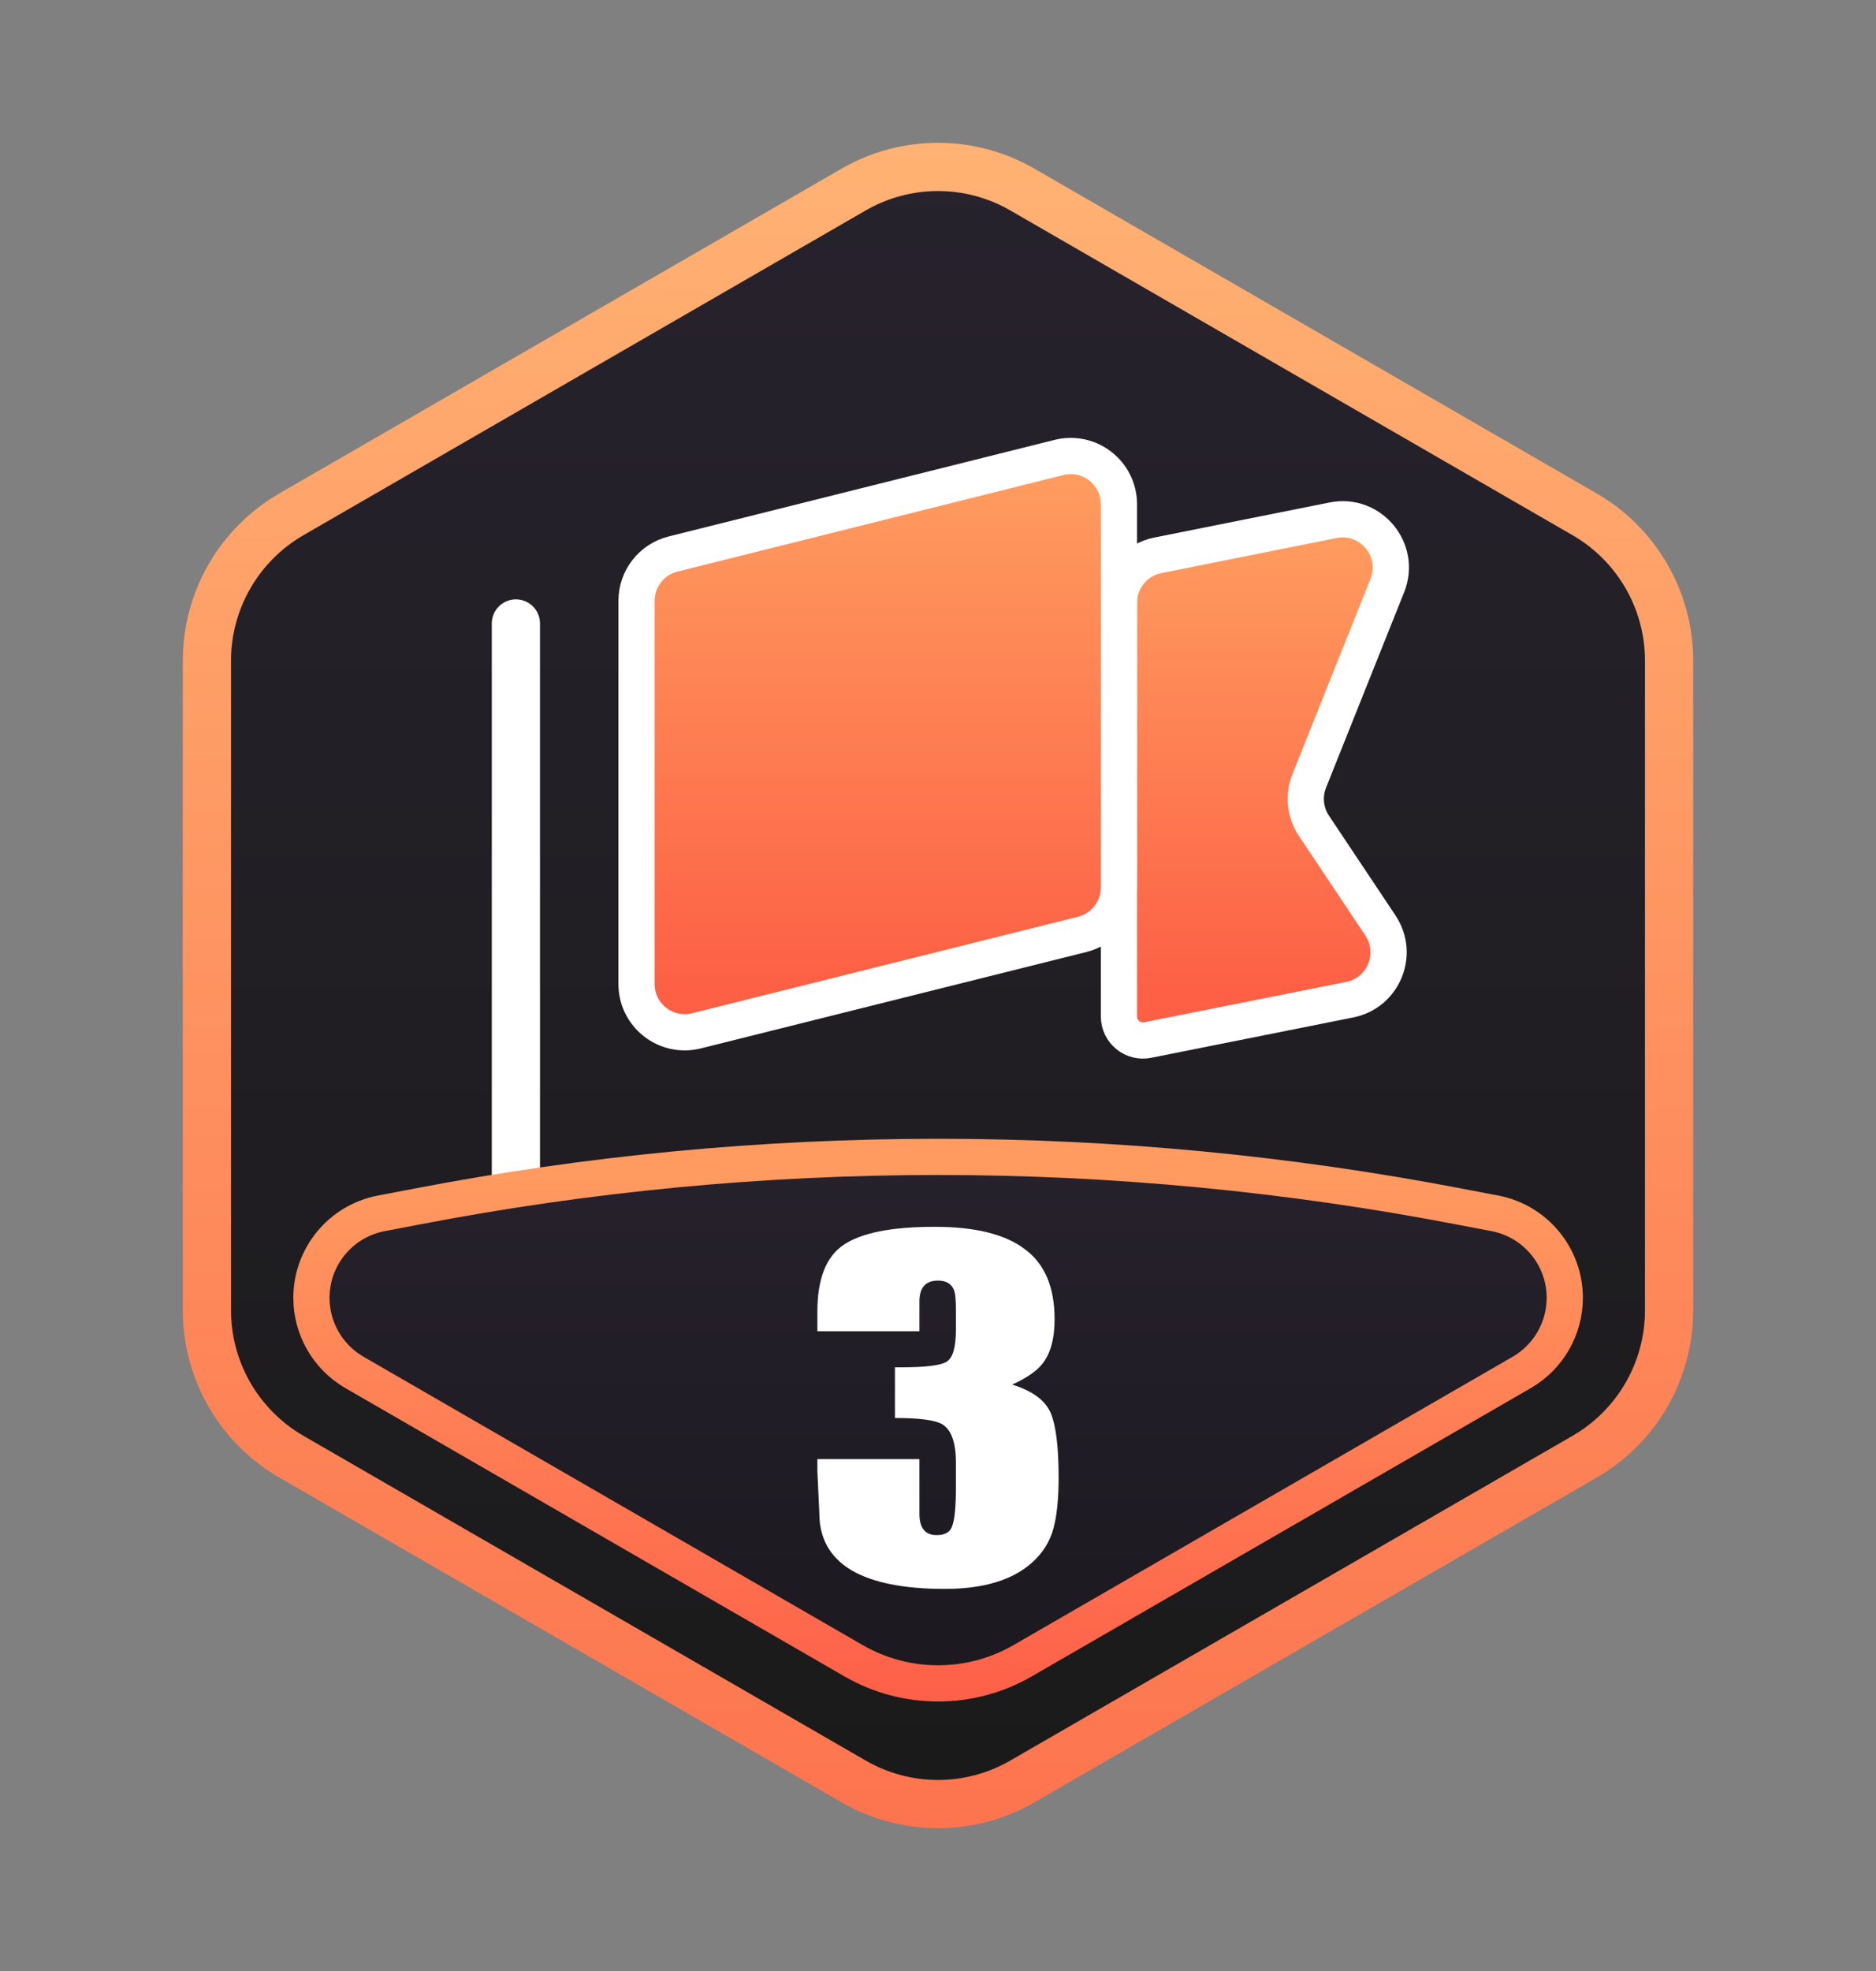
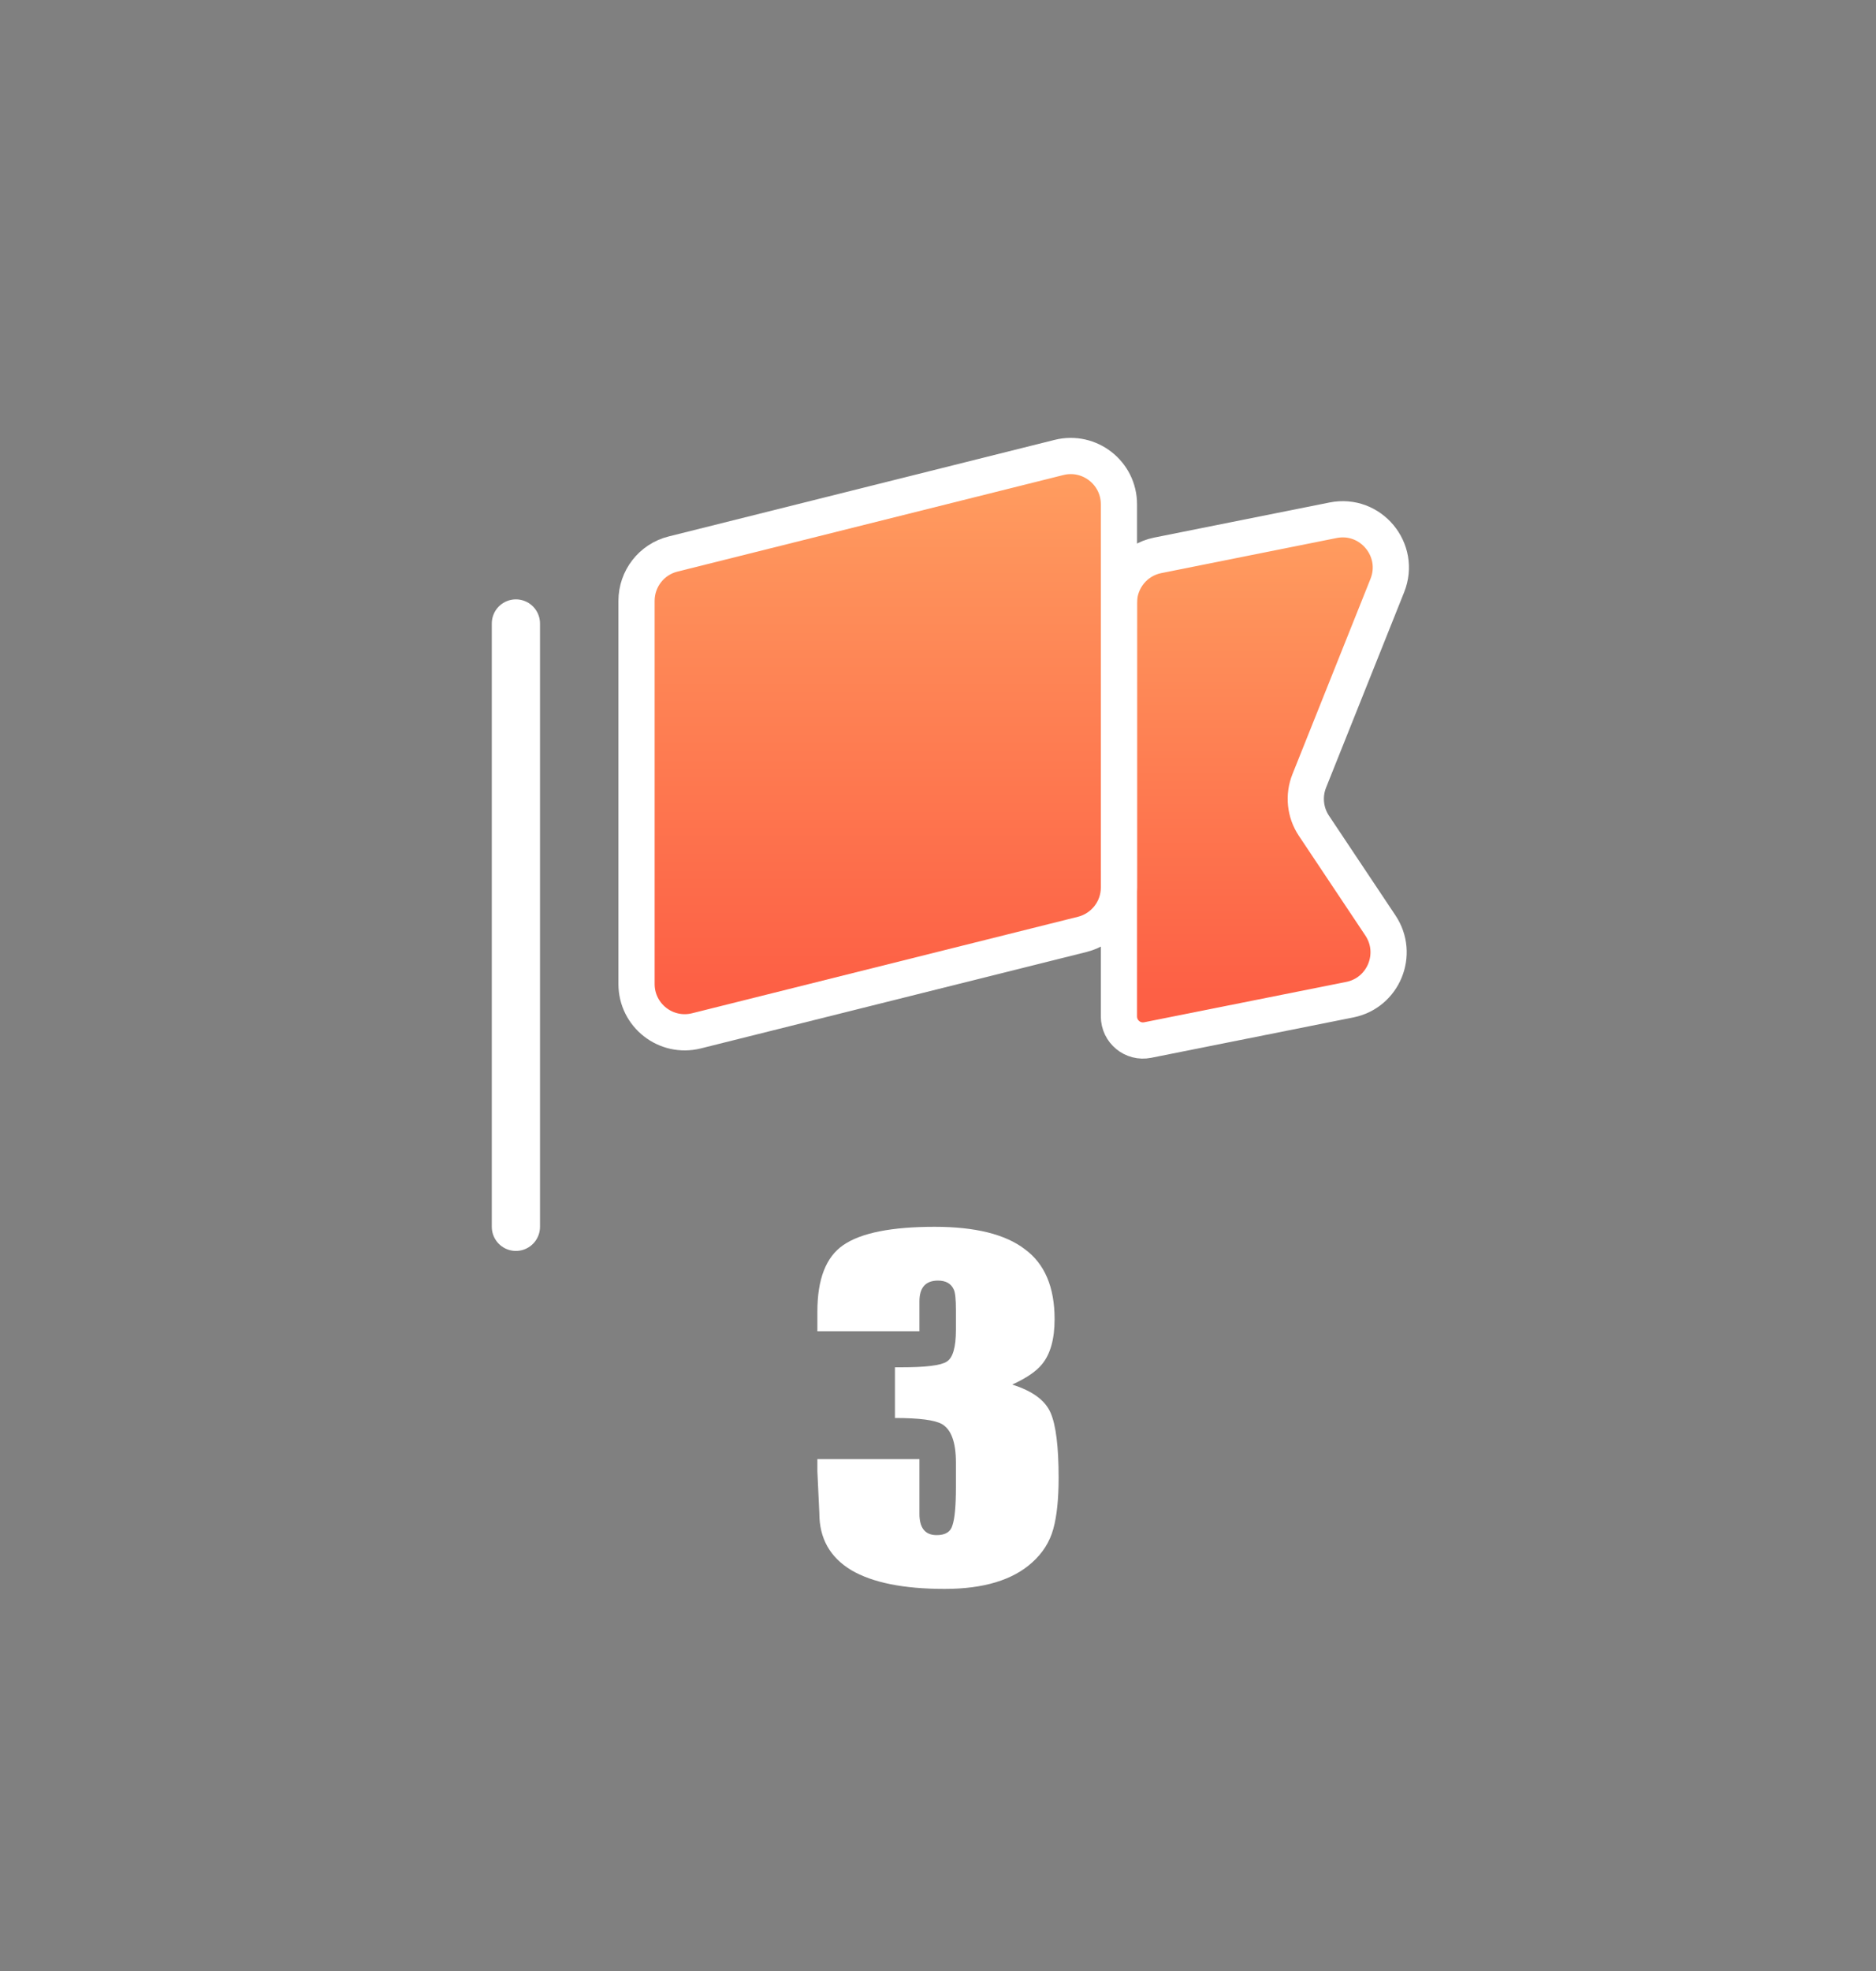
<svg xmlns="http://www.w3.org/2000/svg" width="20" height="21" viewBox="0 0 20 21" fill="none">
  <rect x="0" y="0" width="20" height="21" fill="#808080" stroke="none" />
-   <path d="M9.1 2.02C9.657 1.698 10.343 1.698 10.9 2.02L16.894 5.48C17.451 5.802 17.794 6.396 17.794 7.039V13.961C17.794 14.604 17.451 15.198 16.894 15.52L10.9 18.98C10.343 19.302 9.657 19.302 9.1 18.98L3.106 15.52C2.549 15.198 2.206 14.604 2.206 13.961V7.039C2.206 6.396 2.549 5.802 3.106 5.48L9.1 2.02Z" fill="url(#paint0_linear_14230_7879)" stroke="url(#paint1_linear_14230_7879)" stroke-width="0.514" />
  <path d="M5.5 6.643V13.071" stroke="white" stroke-width="0.514" stroke-linecap="round" />
  <path d="M11.929 6.422C11.929 6.176 12.102 5.965 12.342 5.917L14.212 5.543C14.612 5.463 14.942 5.859 14.79 6.239L13.958 8.32C13.895 8.477 13.913 8.656 14.007 8.797L14.717 9.861C14.92 10.166 14.749 10.579 14.39 10.651L12.236 11.081C12.077 11.113 11.929 10.992 11.929 10.829V6.422Z" fill="url(#paint2_linear_14230_7879)" stroke="white" stroke-width="0.386" stroke-linecap="round" />
  <path d="M6.786 6.402C6.786 6.166 6.946 5.96 7.175 5.903L11.29 4.874C11.614 4.793 11.929 5.038 11.929 5.373V9.456C11.929 9.692 11.768 9.897 11.539 9.955L7.425 10.983C7.1 11.064 6.786 10.819 6.786 10.484V6.402Z" fill="url(#paint3_linear_14230_7879)" stroke="white" stroke-width="0.386" stroke-linecap="round" />
-   <path d="M4.435 12.857C8.112 12.149 11.89 12.149 15.567 12.857L15.939 12.928C16.37 13.011 16.682 13.389 16.682 13.828C16.682 14.155 16.507 14.458 16.224 14.622L10.901 17.695C10.344 18.016 9.658 18.016 9.101 17.695L3.778 14.622C3.495 14.458 3.32 14.155 3.32 13.828C3.32 13.389 3.632 13.011 4.063 12.928L4.435 12.857Z" fill="url(#paint4_linear_14230_7879)" stroke="url(#paint5_linear_14230_7879)" stroke-width="0.386" />
  <path d="M11.286 15.745C11.286 15.972 11.267 16.154 11.229 16.291C11.191 16.428 11.116 16.547 11.003 16.648C10.796 16.835 10.485 16.929 10.071 16.929C9.633 16.929 9.301 16.862 9.075 16.729C8.848 16.592 8.735 16.39 8.735 16.124L8.714 15.675V15.546H9.802V16.129C9.802 16.28 9.863 16.356 9.986 16.356C10.08 16.356 10.136 16.32 10.155 16.248C10.179 16.176 10.191 16.041 10.191 15.843V15.583C10.191 15.367 10.141 15.23 10.042 15.173C9.967 15.13 9.8 15.108 9.541 15.108V14.568H9.604C9.868 14.568 10.031 14.548 10.092 14.508C10.158 14.469 10.191 14.355 10.191 14.168V13.957C10.191 13.846 10.184 13.774 10.169 13.741C10.141 13.677 10.085 13.644 10 13.644C9.868 13.644 9.802 13.718 9.802 13.866V14.184H8.714V13.974C8.714 13.628 8.806 13.392 8.99 13.266C9.178 13.136 9.503 13.071 9.965 13.071C10.398 13.071 10.718 13.151 10.925 13.309C11.137 13.464 11.243 13.713 11.243 14.055C11.243 14.267 11.198 14.427 11.109 14.535C11.048 14.611 10.942 14.683 10.791 14.752C11.008 14.82 11.144 14.921 11.201 15.054C11.257 15.184 11.286 15.414 11.286 15.745Z" fill="white" />
  <defs>
    <linearGradient id="paint0_linear_14230_7879" x1="10" y1="1.5" x2="10" y2="19.5" gradientUnits="userSpaceOnUse">
      <stop stop-color="#27222D" />
      <stop offset="1" stop-color="#1A1A1A" />
    </linearGradient>
    <linearGradient id="paint1_linear_14230_7879" x1="10" y1="1.5" x2="10" y2="19.5" gradientUnits="userSpaceOnUse">
      <stop stop-color="#FFB273" />
      <stop offset="1" stop-color="#FD744E" />
    </linearGradient>
    <linearGradient id="paint2_linear_14230_7879" x1="13.536" y1="4.779" x2="13.536" y2="10.564" gradientUnits="userSpaceOnUse">
      <stop stop-color="#FFA764" />
      <stop offset="1" stop-color="#FD6045" />
    </linearGradient>
    <linearGradient id="paint3_linear_14230_7879" x1="9.357" y1="4.071" x2="9.357" y2="10.5" gradientUnits="userSpaceOnUse">
      <stop stop-color="#FFA764" />
      <stop offset="1" stop-color="#FD6045" />
    </linearGradient>
    <linearGradient id="paint4_linear_14230_7879" x1="10.001" y1="11.786" x2="10.001" y2="18.214" gradientUnits="userSpaceOnUse">
      <stop stop-color="#27222D" />
      <stop offset="1" stop-color="#1B181F" />
    </linearGradient>
    <linearGradient id="paint5_linear_14230_7879" x1="10" y1="12.429" x2="10.001" y2="18.214" gradientUnits="userSpaceOnUse">
      <stop stop-color="#FF9B61" />
      <stop offset="1" stop-color="#FE5F48" />
    </linearGradient>
  </defs>
</svg>